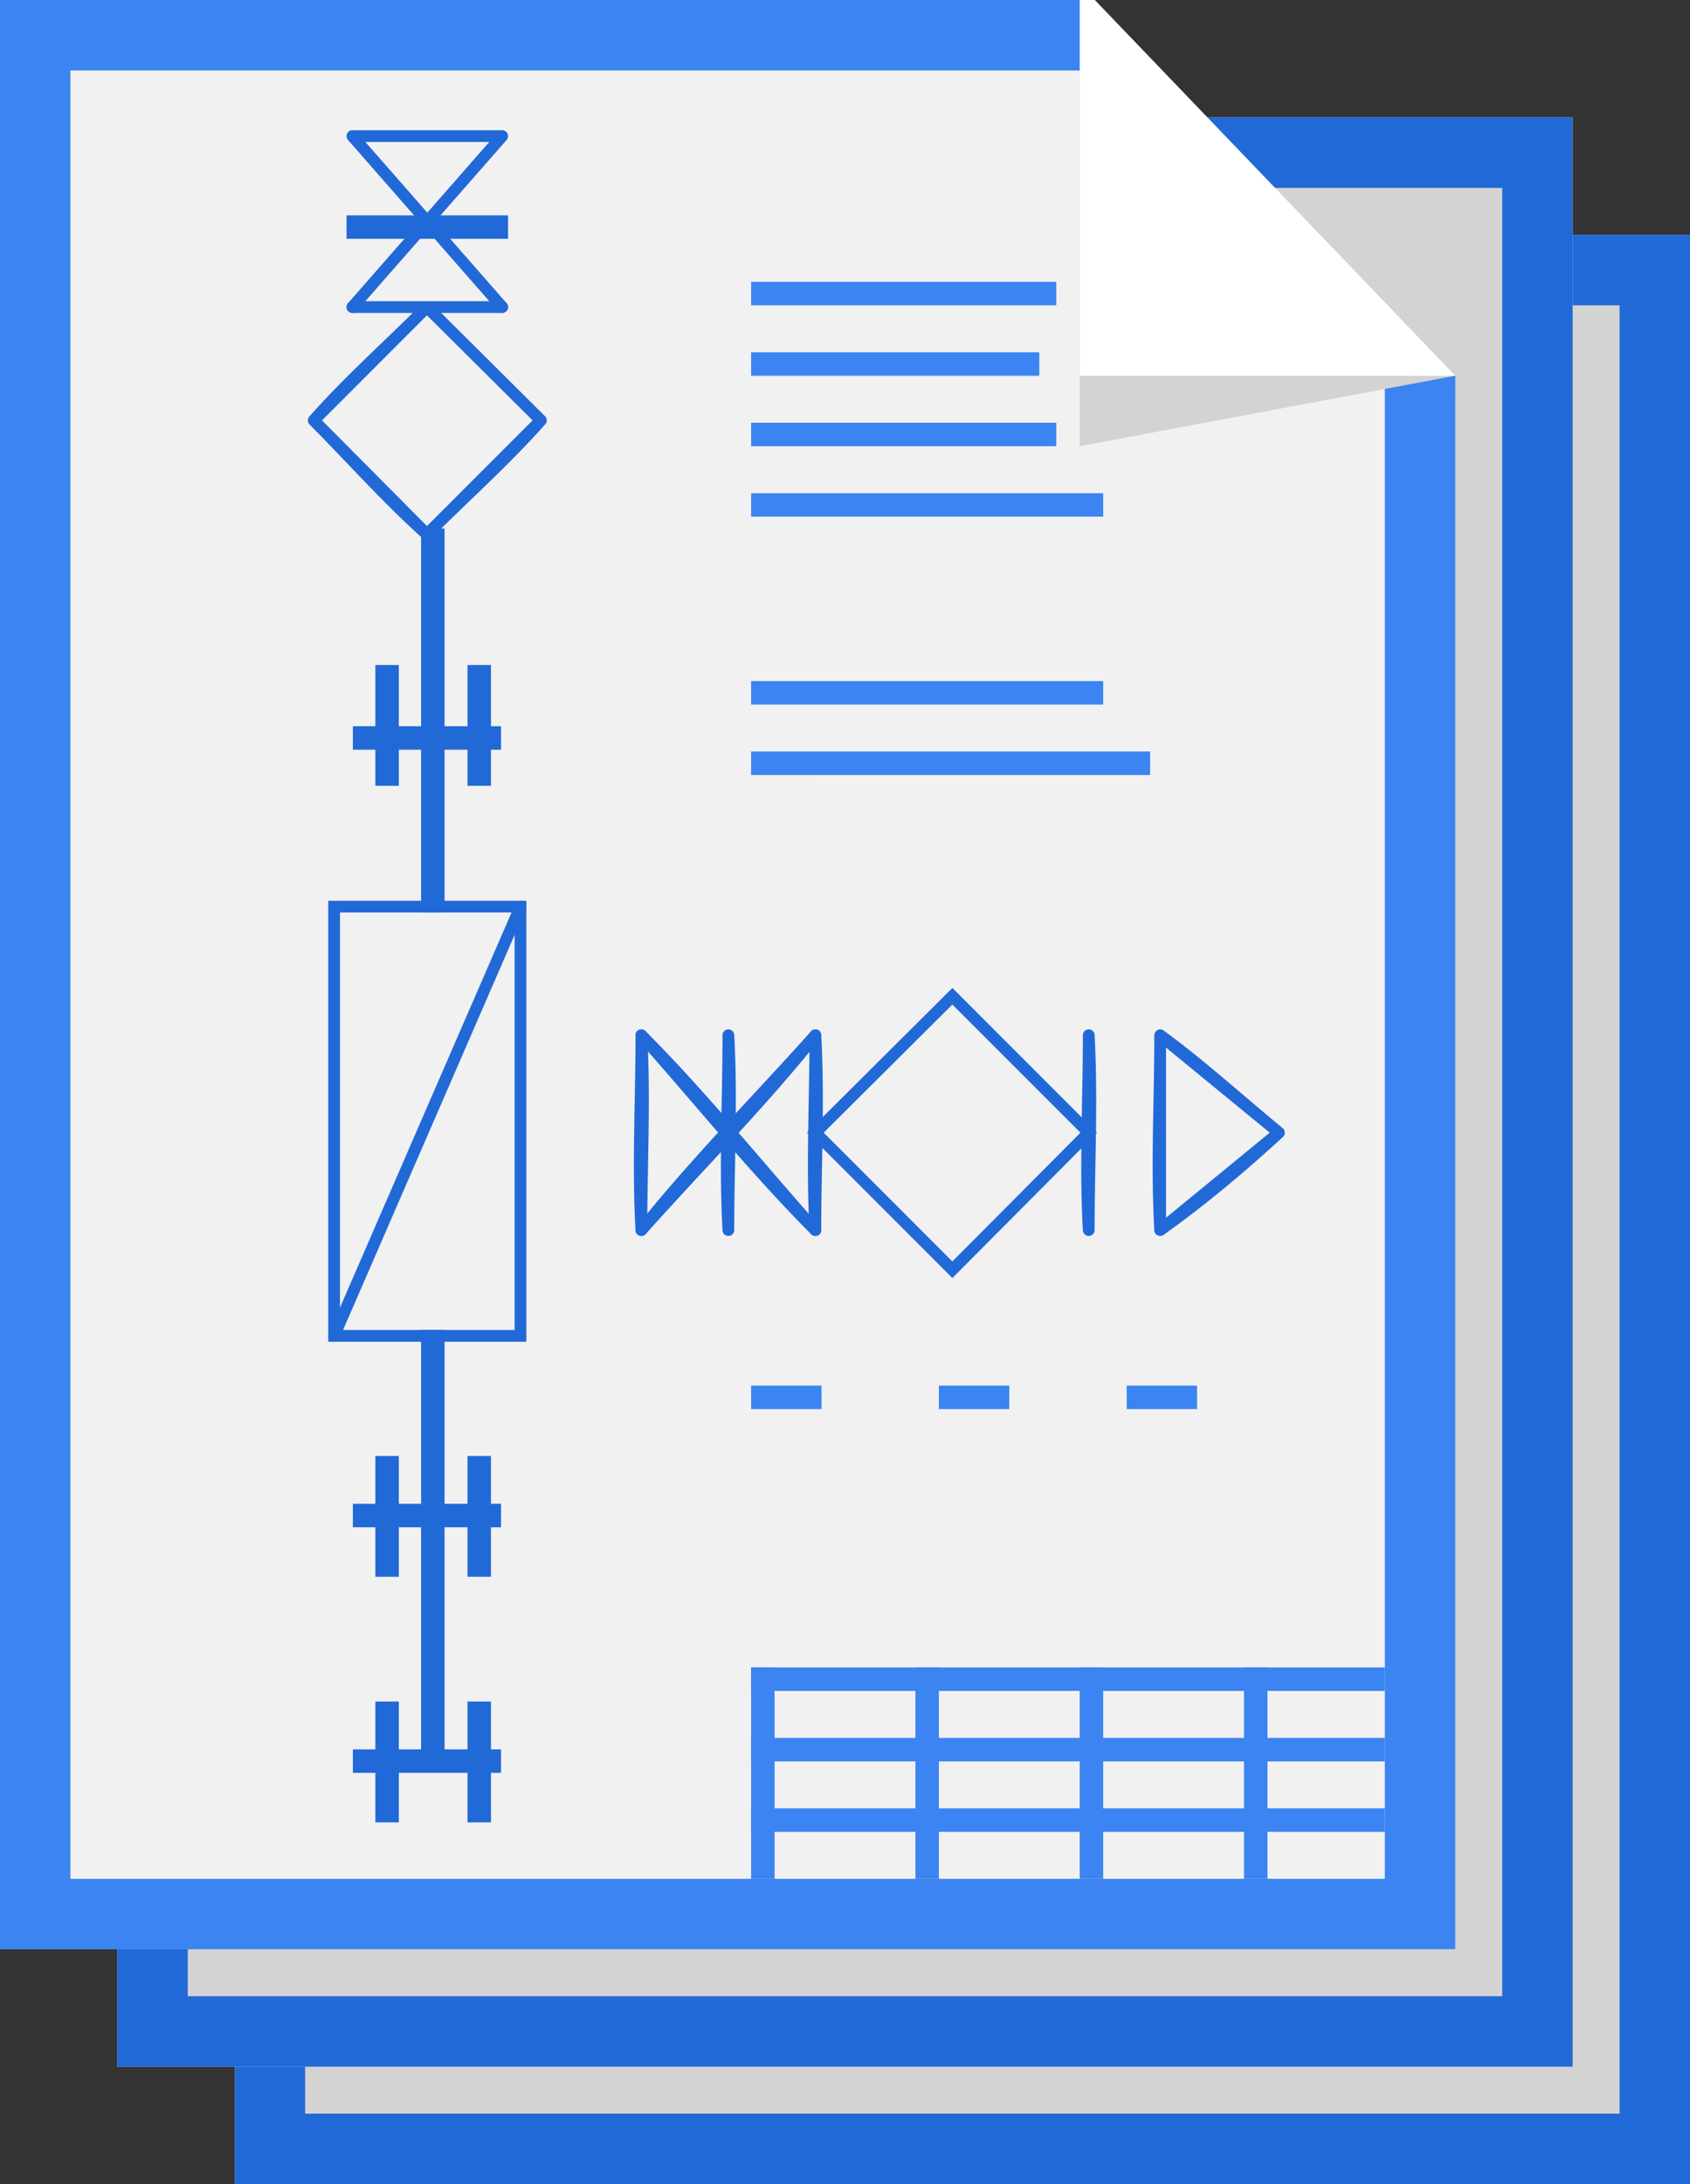
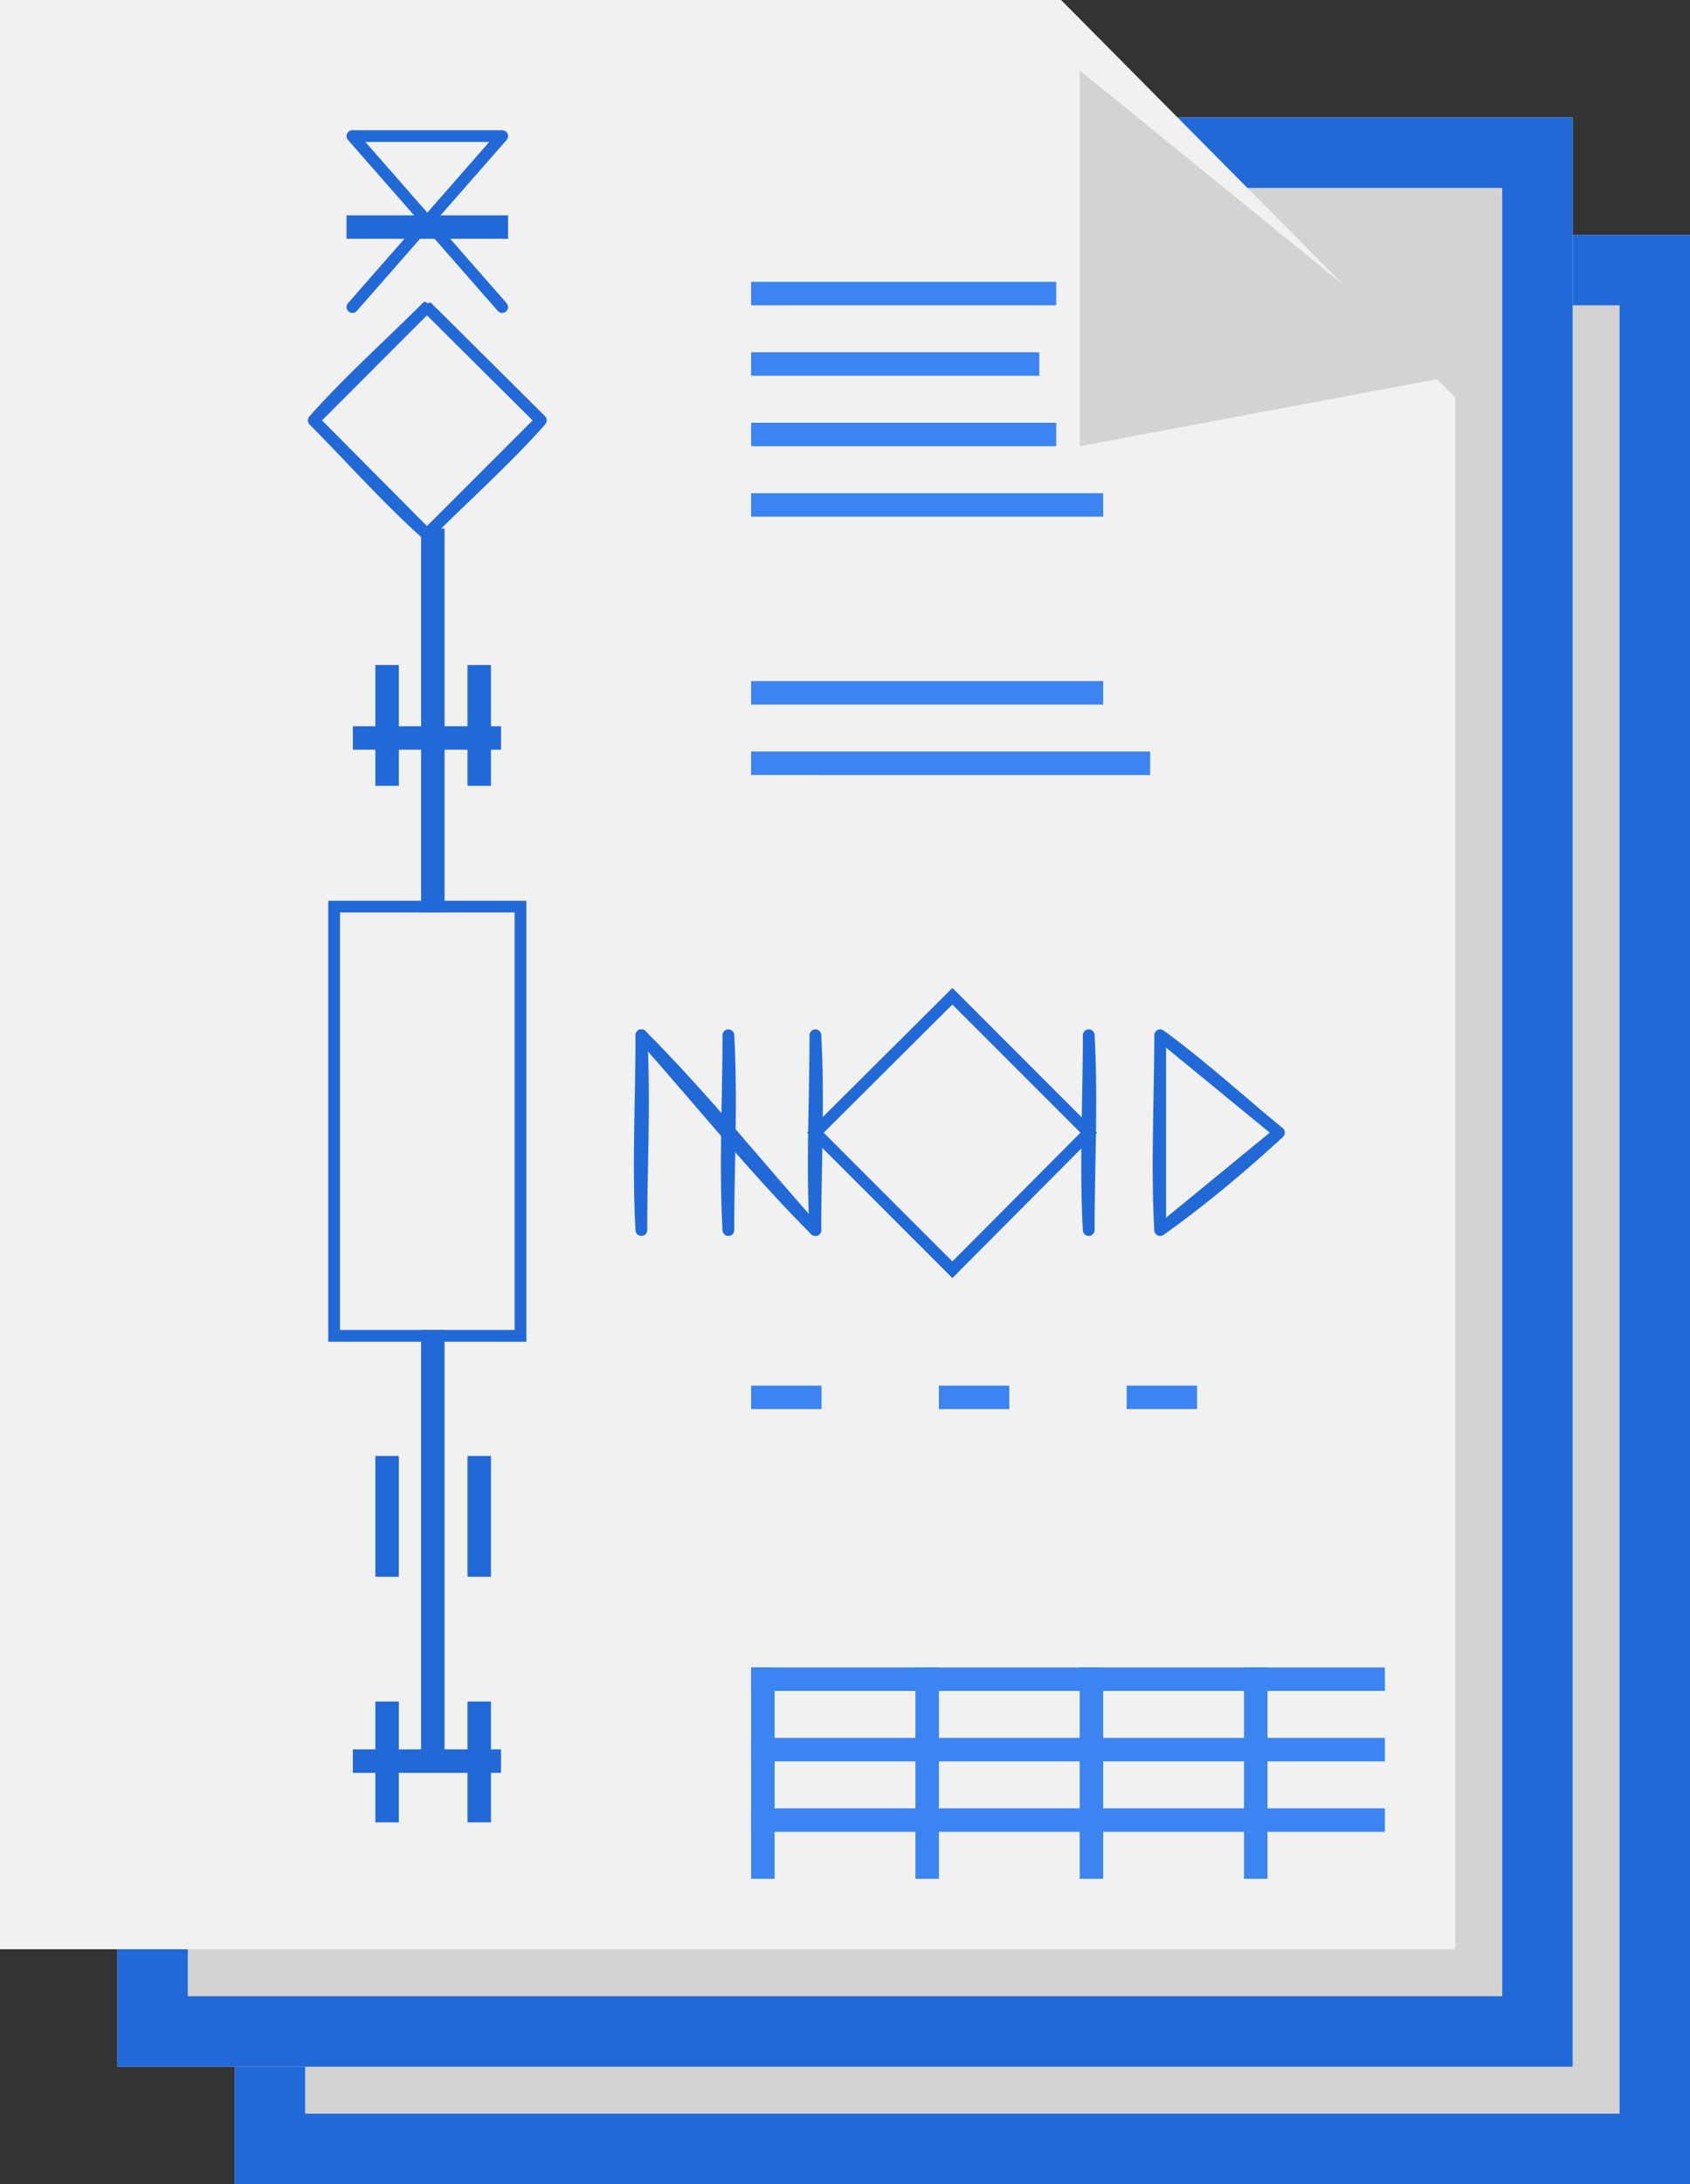
<svg xmlns="http://www.w3.org/2000/svg" viewBox="0 0 72 93">
  <rect x="0" y="0" width="72" height="93" fill="#333333" stroke="none" />
  <g fill="none" fill-rule="evenodd">
    <path d="M-28-17h128v128H-28z" />
    <path fill="#D3D3D3" d="M10 10h62v83H10z" />
    <path d="M72 93H10V10h62v83zM13 13v77h56V13H13z" fill="#2269D8" fill-rule="nonzero" />
    <path fill="#D3D3D3" d="M5 5h62v83H5z" />
    <path d="M67 88H5V5h62v83zM8 8v77h56V8H8z" fill="#2269D8" fill-rule="nonzero" />
    <path fill="#F1F1F1" d="M0 0h45.206L62 16.931V83H0z" />
-     <path fill="#3B84F1" d="M46.826 3H3v77h56V14.988l3 1.011V83H0V0h45.998z" />
    <path fill="#3B84F1" d="M32 12h13v1H32zm0 3h12.278v1H32zm0 3h13v1H32zm0 3h15v1H32zm0 8h15v1H32zm0 3h17v1H32zm0 27h3v1h-3zm8 0h3v1h-3zm8 0h3v1h-3zM32 71h27v1H32zm0 3h27v1H32zm0 3h27v1H32z" />
    <path fill="#3B84F1" d="M32 71h1v9h-1zm7 0h1v9h-1zm7 0h1v9h-1zm7 0h1v9h-1z" />
    <g fill-rule="nonzero" fill="#2269D8">
      <path d="M13.985 57.131V38.354h8.44v18.777h-8.44zm.5-18.277v17.777h7.44V38.854h-7.44z" />
      <path d="M17.94 22.503h1v16.351h-1zm1.977 5.813h1v5.144h-1zm-3.925 0h1v5.144h-1z" />
      <path d="M15.033 30.923h6.313v1h-6.313zm2.907 25.708h1v18.358h-1zm1.977 5.364h1v5.144h-1zm-3.925 0h1v5.144h-1z" />
-       <path d="M15.033 64.032h6.313v1h-6.313zm7.182-25.675c.036.009.046.009.078.026a.251.251 0 0 1 .131.24c-.003.037-.008.046-.02.08l-7.94 18.278a.285.285 0 0 1-.075.097.253.253 0 0 1-.383-.096.262.262 0 0 1-.001-.2l7.941-18.278c.017-.032.02-.042.044-.069a.277.277 0 0 1 .143-.078c.041-.003.041-.003.082 0zm-.795-25.531s.08.018.115.041a.253.253 0 0 1 .038.385.449.449 0 0 1-.153.072h-6.431s-.11-.03-.152-.072a.253.253 0 0 1 .038-.385c.035-.023.114-.041.114-.041h6.431z" />
      <path d="M21.422 5.545s.067.014.098.032a.253.253 0 0 1 .121.266.28.28 0 0 1-.057.116l-3.047 3.475 3.047 3.476a.26.26 0 0 1 .056.22.253.253 0 0 1-.325.182.278.278 0 0 1-.107-.072l-3.003-3.426-3.003 3.426c-.019.019-.019.018-.039.035a.26.26 0 0 1-.172.049.252.252 0 0 1-.222-.298.258.258 0 0 1 .057-.116l3.046-3.476-3.046-3.475c-.017-.021-.016-.021-.03-.043a.252.252 0 0 1 .093-.339.447.447 0 0 1 .099-.032h6.434zm-5.857.499l2.64 3.011 2.639-3.011h-5.279z" />
      <path d="M14.764 9.169h6.882v1h-6.882zm3.602 3.729l4.854 4.824.02.022c.018.026.033.05.042.08a.257.257 0 0 1-.041.229c-1.524 1.721-3.249 3.252-4.874 4.877a.32.32 0 0 1-.075.051.254.254 0 0 1-.257-.032c-1.71-1.524-3.231-3.249-4.847-4.874a.254.254 0 0 1-.019-.33c1.515-1.71 3.229-3.231 4.844-4.847.059-.058.118-.058.177 0 .059.059.118-.059.176 0zM13.719 17.9l4.471 4.499 4.5-4.499-4.5-4.472-4.471 4.472zm6.198 54.552h1v5.144h-1zm-3.925 0h1v5.144h-1z" />
      <path d="M15.033 74.489h6.313v1h-6.313z" />
    </g>
    <g fill-rule="nonzero" fill="#2269D8">
      <path d="M49.458 43.832a.323.323 0 0 1 .105.038c1.77 1.291 3.39 2.777 5.085 4.166a.252.252 0 0 1 .02.368c-1.623 1.488-3.312 2.912-5.108 4.186a.252.252 0 0 1-.161.037c-.119-.018-.227-.118-.222-.247-.155-2.762 0-5.533 0-8.3a.257.257 0 0 1 .197-.244.336.336 0 0 1 .084-.004zm.219 8.019l4.418-3.622-4.418-3.621v7.243zm-3.265-8.019c.085.014.158.06.197.14a.282.282 0 0 1 .023.08c.156 2.771.002 5.551.002 8.327a.27.27 0 0 1-.039.133.252.252 0 0 1-.367.062.263.263 0 0 1-.093-.167c-.155-2.771-.001-5.551-.001-8.327a.26.26 0 0 1 .117-.212.306.306 0 0 1 .077-.032.336.336 0 0 1 .084-.004zm-11.646 0c.028.004.055.01.081.023.08.038.125.112.14.197.155 2.771.001 5.551.001 8.327a.262.262 0 0 1-.073.176.253.253 0 0 1-.372-.02.264.264 0 0 1-.053-.128c-.156-2.771-.002-5.551-.002-8.327a.26.26 0 0 1 .117-.212.322.322 0 0 1 .077-.032.338.338 0 0 1 .084-.004z" />
      <path d="M46.737 48.229l-6.162 6.191-5.837-5.837s-.354-.353-.353-.354h-.001l.354-.353 5.837-5.809 6.162 6.162zm-11.645.001l5.482 5.482 5.457-5.482-5.457-5.456-5.482 5.456zm-7.753-4.399a.275.275 0 0 1 .152.063c2.629 2.63 4.956 5.545 7.434 8.318a.29.29 0 0 1 .06.125.252.252 0 0 1-.233.291.262.262 0 0 1-.181-.063c-2.628-2.63-4.955-5.545-7.433-8.318a.267.267 0 0 1-.053-.098.25.25 0 0 1 .254-.318z" />
-       <path d="M34.78 43.834a.28.28 0 0 1 .103.042.255.255 0 0 1 .102.246.3.3 0 0 1-.043.103c-2.318 2.907-4.953 5.547-7.431 8.32a.272.272 0 0 1-.117.074.253.253 0 0 1-.316-.198.263.263 0 0 1 .043-.187c2.318-2.908 4.953-5.547 7.431-8.32a.272.272 0 0 1 .144-.08.296.296 0 0 1 .084 0z" />
      <path d="M31.059 43.832c.086.014.159.06.198.14a.319.319 0 0 1 .023.08c.155 2.771.001 5.551.001 8.327a.252.252 0 0 1-.073.176.253.253 0 0 1-.372-.02.274.274 0 0 1-.053-.128c-.156-2.771-.002-5.551-.002-8.327a.32.32 0 0 1 .014-.082.259.259 0 0 1 .181-.162.33.33 0 0 1 .083-.004zm-3.706 0c.085.014.158.06.197.14a.282.282 0 0 1 .023.08c.156 2.771.002 5.551.002 8.327a.262.262 0 0 1-.073.176.254.254 0 0 1-.373-.02.274.274 0 0 1-.053-.128c-.155-2.771-.001-5.551-.001-8.327a.26.26 0 0 1 .117-.212.306.306 0 0 1 .077-.032.338.338 0 0 1 .084-.004z" />
    </g>
    <path fill="#D3D3D3" d="M62 16L46 3v16z" />
-     <path fill="#FFF" d="M62 16L46.643 0H46v16z" />
  </g>
</svg>